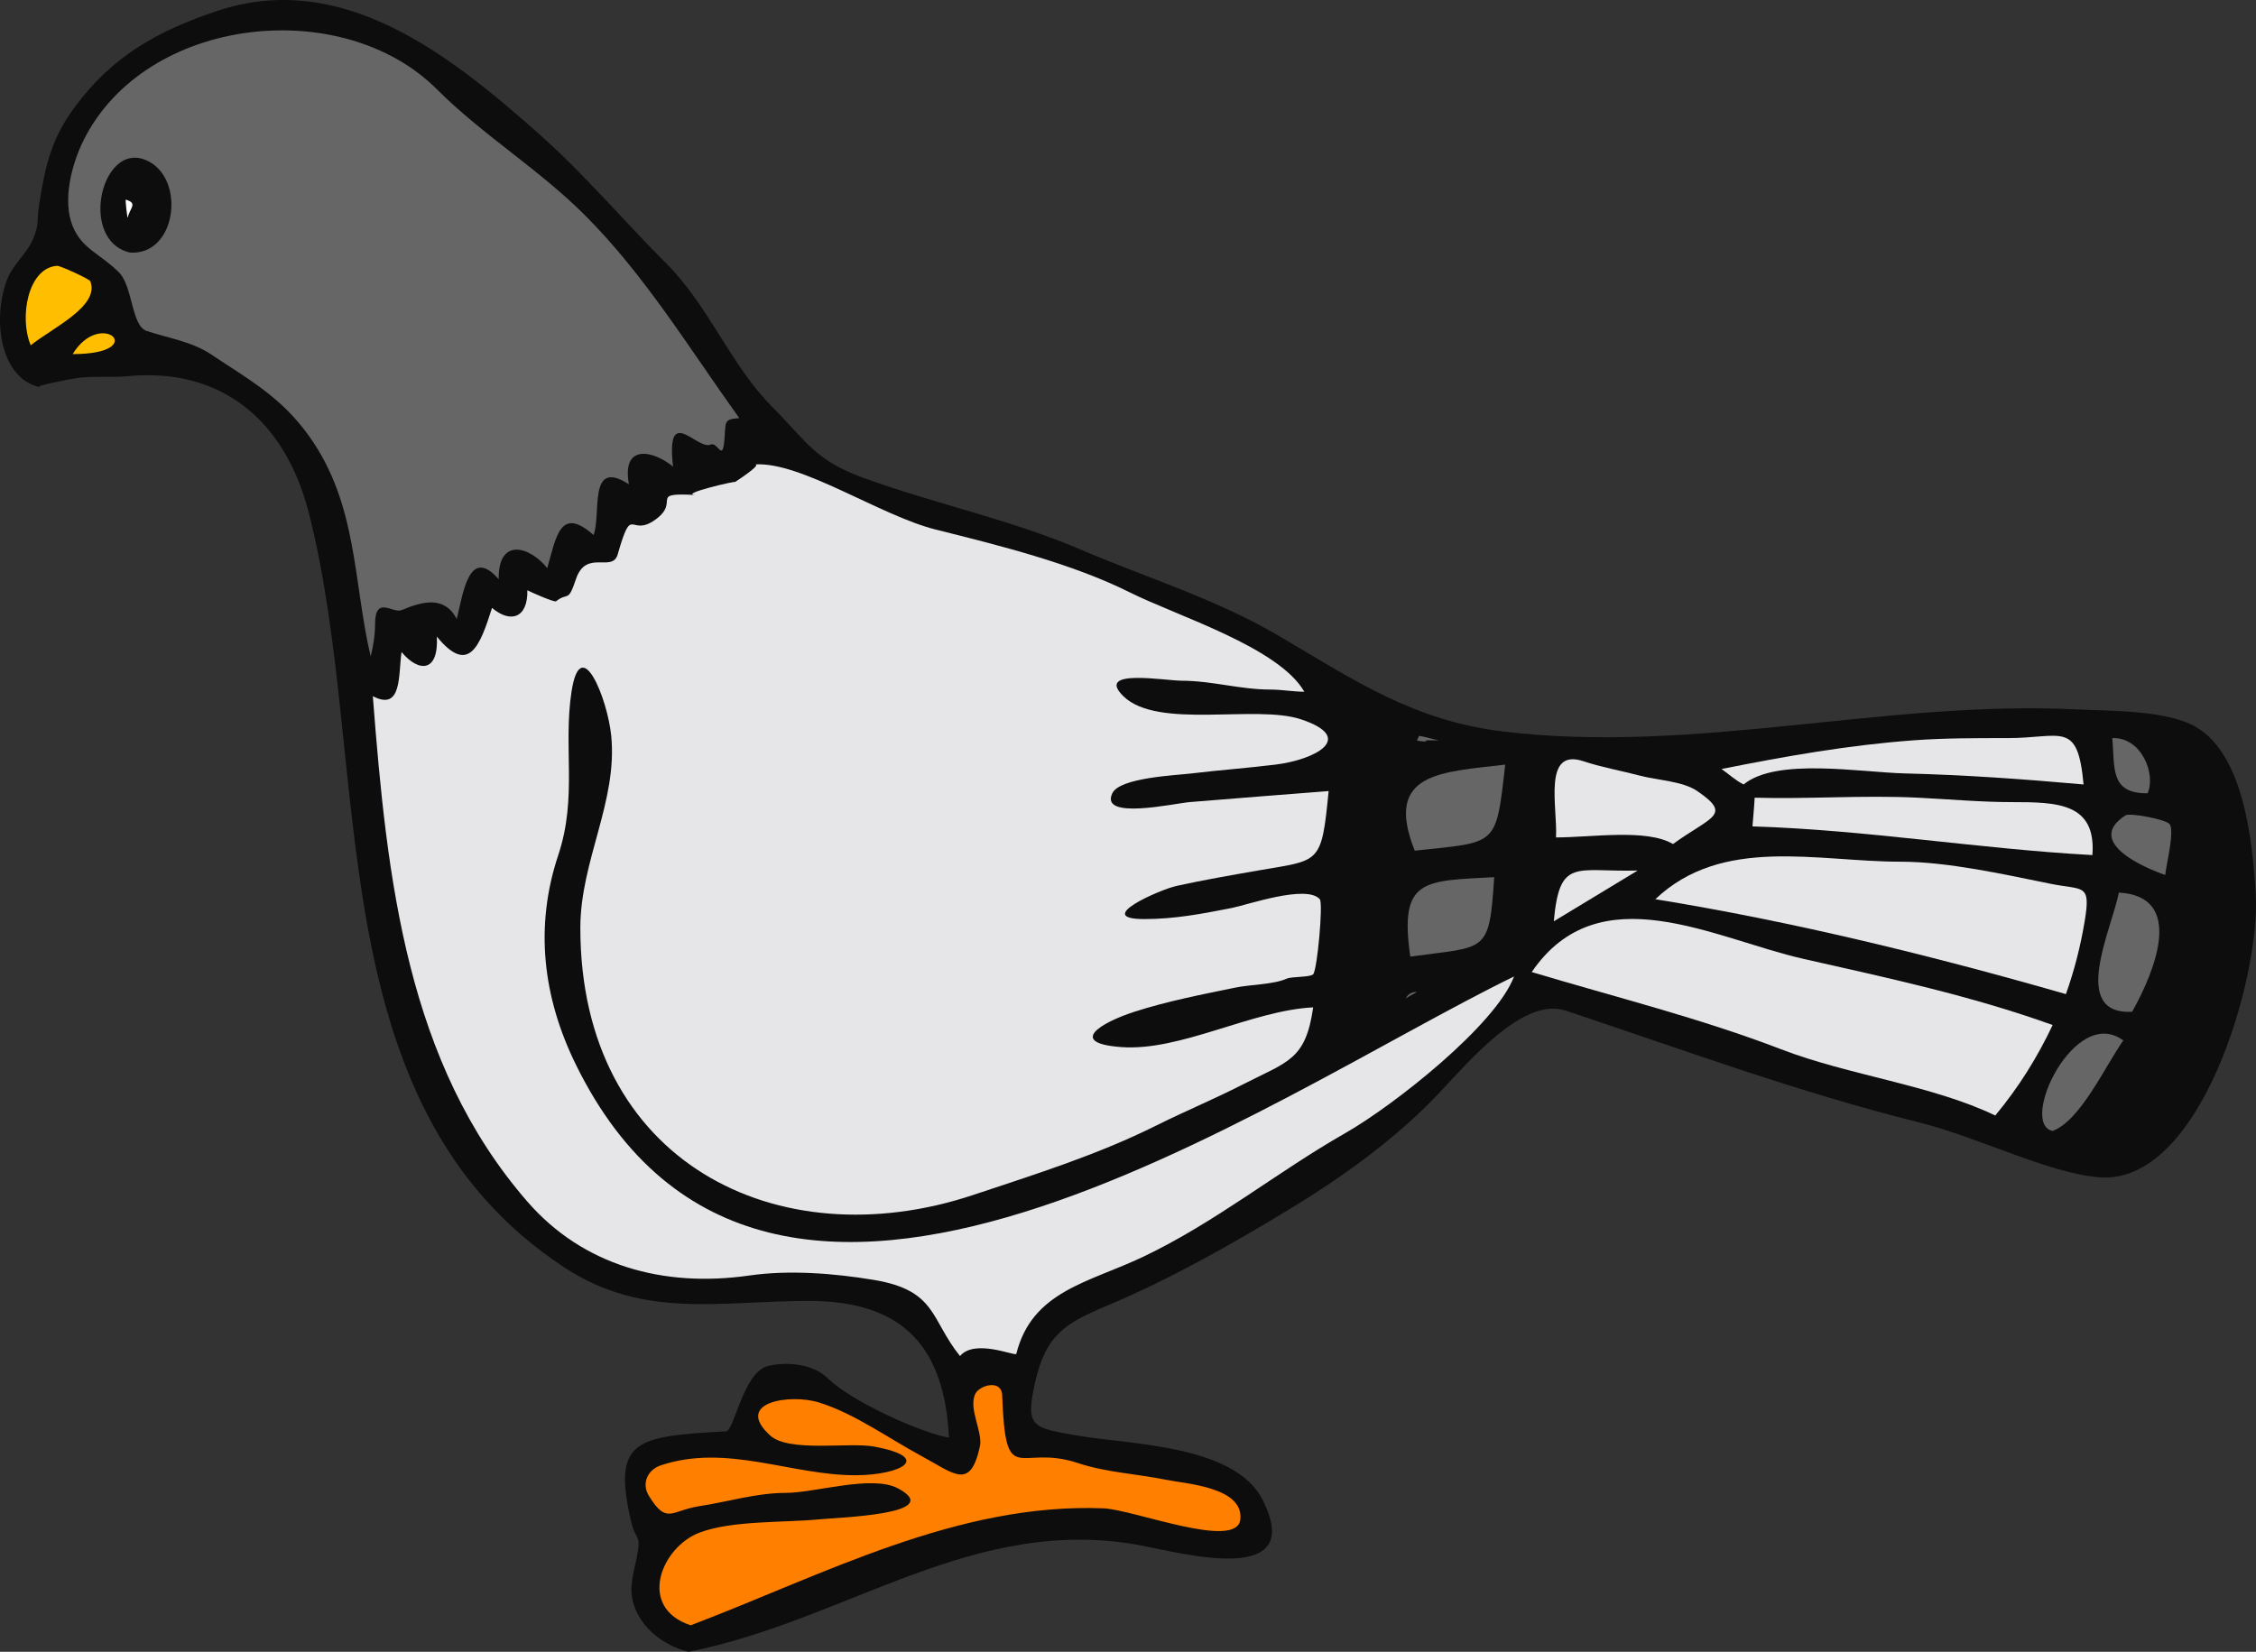
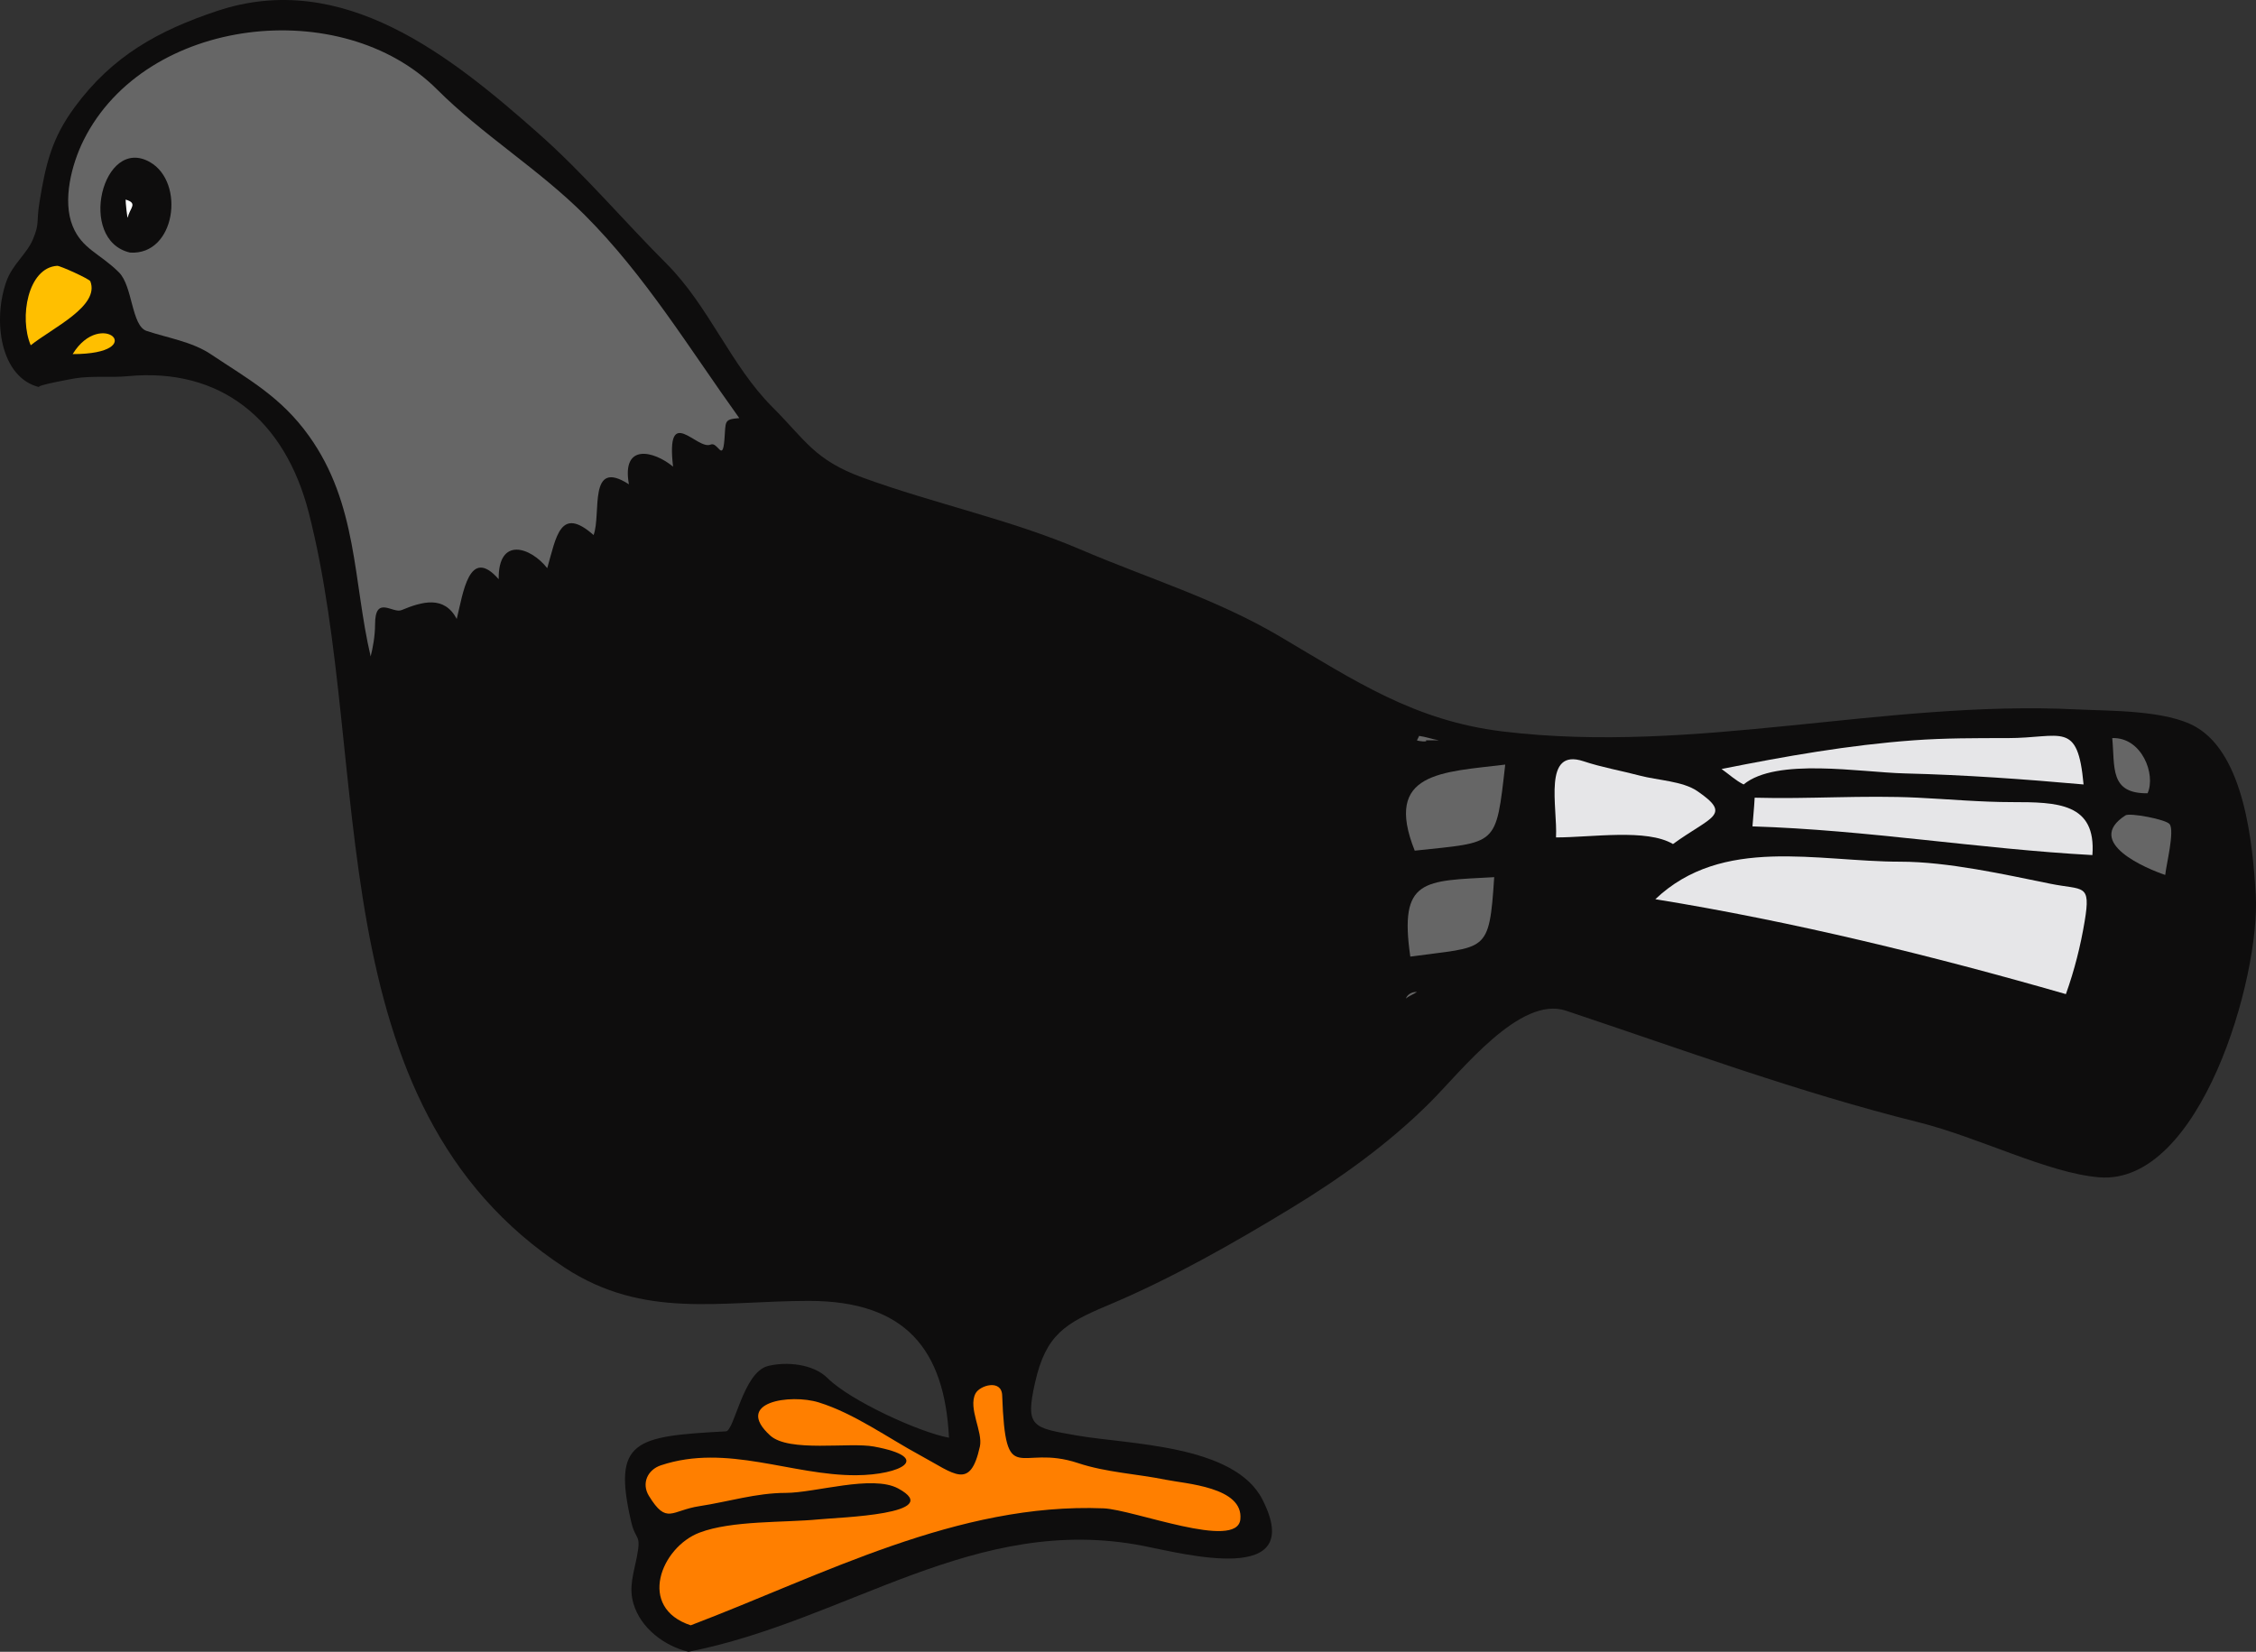
<svg xmlns="http://www.w3.org/2000/svg" xmlns:ns1="http://www.inkscape.org/namespaces/inkscape" xmlns:ns2="http://inkscape.sourceforge.net/DTD/sodipodi-0.dtd" height="301.94" id="Layer_1" ns1:version="0.42" ns2:docbase="F:\openclip\svg da inviare" ns2:docname="colombo2.svg" ns2:version="0.32" space="preserve" style="overflow:visible;enable-background:new 0 0 412.313 301.94;" version="1.1" viewBox="0 0 412.313 301.94" width="412.313">
  <rect x="0" y="0" width="412.313" height="301.94" fill="#333333" stroke="none" />
  <defs id="defs48" />
  <ns2:namedview bordercolor="#666666" borderopacity="1.0" id="base" ns1:current-layer="Layer_1" ns1:cx="206.15649" ns1:cy="150.97000" ns1:pageopacity="0.0" ns1:pageshadow="2" ns1:window-height="510" ns1:window-width="787" ns1:window-x="88" ns1:window-y="116" ns1:zoom="1.1922898" pagecolor="#ffffff" />
  <path d="M125.834,301.94c29.219-5.782,52.312-25.357,83.104-19.364  c7.503,1.46,29.919,7.462,21.785-8.472c-5.142-10.071-24.439-10.049-33.887-11.7c-8.114-1.419-9.517-1.472-7.665-9.682  c1.979-8.773,5.502-10.841,13.313-14.12c11.578-4.861,22.959-11.348,33.484-17.75c8.854-5.386,17.783-11.73,25.417-19.364  c5.752-5.752,16.42-19.546,24.81-16.742c21.826,7.293,42.607,14.953,64.346,20.373c11.219,2.797,23.723,9.308,33.081,10.085  c18.557,1.54,29.513-36.654,28.644-51.638c-0.55-9.478-2.095-25.525-10.893-30.66c-5.391-3.146-15.831-2.933-21.784-3.228  c-35.142-1.743-69.707,8.273-104.891,4.035c-16.235-1.956-27.07-9.269-40.745-17.347c-11.69-6.906-24.114-10.623-36.511-15.935  c-12.674-5.432-26.747-8.375-39.737-13.112c-8.891-3.242-10.528-6.905-16.54-12.909c-7.599-7.59-11.59-18.448-19.365-26.223  c-7.939-7.939-14.943-16.318-23.398-23.802C82.338,10.166,62.646-5.652,39.703,1.995c-10.671,3.557-19.112,8.177-26.021,17.549  C9.5,25.217,8.377,29.835,7.228,36.891c-0.634,3.894,0.063,3.816-1.21,6.858c-1.112,2.657-3.74,4.583-4.841,7.665  c-2.544,7.119-1.153,17.652,6.051,19.365c-1.112-0.265,6.263-1.583,6.455-1.614c3.182-0.514,6.485-0.099,9.683-0.403  c16.87-1.607,28.699,7.849,33.081,25.013c11.794,46.204,0.993,108.049,46.797,137.971c14.447,9.438,28.355,6.051,44.579,6.051  c17.751,0,24.814,8.942,25.617,25.013c-5.497-1.008-18.105-6.818-22.187-10.893c-2.63-2.626-7.553-3.052-10.893-2.219  c-4.573,1.14-6.13,11.861-7.685,11.945c-16.627,0.898-20.775,1.602-17.327,16.496c0.854,3.687,1.927,2.069,1.008,6.656  c-0.568,2.838-1.445,5.376-0.605,8.27C117.089,297.677,121.474,300.894,125.834,301.94" id="path3" style="fill-rule:evenodd;clip-rule:evenodd;fill:#0E0D0D;" />
  <path d="M126.237,297.099c24.243-9.23,48.799-22.446,75.44-21.382  c5.505,0.22,24.42,7.73,25.012,2.018c0.613-5.926-10.017-6.504-13.716-7.262c-5.08-1.041-10.826-1.322-15.936-3.026  c-10.926-3.642-13.232,5.021-13.876-12.382c-0.111-3.01-4.108-1.845-4.883-0.326c-1.382,2.709,1.401,6.989,0.807,9.683  c-1.768,8.019-4.582,5.027-10.893,1.613c-5.929-3.207-12.101-7.684-18.558-9.682c-5.166-1.599-15.617-0.098-8.875,6.051  c3.433,3.132,14.452,1.182,18.961,2.018c10.961,2.031,4.875,5.2-3.228,5.245c-11.827,0.065-23.64-5.835-35.703-1.815  c-2.44,0.813-3.592,3.315-2.189,5.595c3.285,5.339,4.077,2.651,9.249,1.868c5.229-0.792,10.378-2.42,15.734-2.42  c5.409,0,15.836-3.37,20.574-0.808c8.737,4.727-10.697,5.272-14.523,5.648c-6.342,0.623-15.843,0.165-21.785,2.42  C120.808,282.828,116.404,293.869,126.237,297.099" id="path5" style="fill-rule:evenodd;clip-rule:evenodd;fill:#FF7F00;" />
-   <path d="M175.455,247.881c2.709-3.24,10.159,0.111,10.288-0.403  c2.881-11.525,13.279-13.027,23.196-17.751c13.246-6.309,24.369-15.429,36.914-22.592c8.966-5.12,27.507-19.769,30.861-28.643  c-45.349,22.095-136.413,87.419-171.455,16.137c-6.061-12.328-7.583-25.261-3.228-38.325c3.526-10.577,0.872-19.731,2.42-29.854  c1.69-11.051,6.604,1.355,7.262,8.068c1.178,12.031-5.647,22.837-5.647,35.098c0,42.845,36.116,60.707,71.809,48.814  c11.365-3.787,22.738-7.337,33.483-12.707c5.213-2.605,10.543-4.806,15.734-7.464c8.29-4.245,11.528-4.455,12.91-14.12  c-11.313,0.579-24.248,8.066-35.098,7.262c-9.751-0.723-3.88-4.418,2.42-6.454c5.985-1.935,12.392-3.172,18.558-4.438  c2.635-0.541,6.886-0.54,9.278-1.613c0.938-0.421,4.302-0.222,4.842-0.807c0.744-0.806,1.854-12.986,1.21-13.717  c-2.428-2.755-13.264,1.054-16.137,1.614c-5.405,1.055-10.339,2.017-15.937,2.017c-9.54,0,2.95-5.413,5.851-6.052  c4.88-1.074,9.952-1.96,14.927-2.823c11.345-1.969,11.599-0.978,12.909-14.524c-8.472,0.672-16.947,1.306-25.415,2.018  c-2.825,0.237-16.473,3.342-14.12-1.614c1.365-2.874,11.563-3.273,14.522-3.631c5.095-0.616,10.249-0.986,15.331-1.614  c7.163-0.885,14.832-4.873,4.64-8.27c-8.313-2.771-26.188,1.926-32.476-4.236c-5.238-5.134,7.61-2.823,10.69-2.823  c5.453,0,10.682,1.613,16.137,1.613c2.016,0,4.155,0.38,6.253,0.404c-4.674-8.14-23.183-13.815-31.87-18.153  c-10.646-5.317-23.889-8.595-35.501-11.498c-10.182-2.545-24.679-12.51-33.081-11.901c1.544-0.112-3.535,3.178-3.63,3.228  c0.698-0.367-10.402,2.179-7.187,2.358c-8.775-0.488-2.63,1.115-7.337,4.5c-4.744,3.412-4.159-3.195-6.883,6.341  c-0.986,3.45-5.777-1.035-7.64,4.552c-1.478,4.432-1.406,2.262-3.631,4.034c-0.296,0.236-4.789-1.751-5.245-2.017  c0.109,5.068-3.049,6.109-6.455,3.227c-2.193,6.893-4.217,12.418-10.086,5.245c0.354,6.464-3.211,6.67-6.454,2.824  c-0.6,4.199,0.128,10.879-5.245,8.068c2.593,33.713,6.25,67.088,28.24,92.385c10.197,11.73,24.882,15.757,40.544,13.515  c7.338-1.051,15.528-0.404,22.794,0.806C171.229,235.879,170.028,241.17,175.455,247.881" id="path7" style="fill-rule:evenodd;clip-rule:evenodd;fill:#E6E6E8;" />
-   <path d="M375.15,206.731c5.104-1.909,9.577-11.828,12.91-16.539  C379.147,183.566,368.913,205.488,375.15,206.731" id="path9" style="fill-rule:evenodd;clip-rule:evenodd;fill:#666666;" />
-   <path d="M364.661,203.908c4.306-5.191,7.648-10.554,10.489-16.539  c-14.979-5.38-30.144-8.609-45.587-12.104c-16.285-3.685-37.323-15.612-49.621,2.421c15.248,4.576,30.805,8.431,45.587,14.119  C337.95,196.585,353.088,198.346,364.661,203.908" id="path11" style="fill-rule:evenodd;clip-rule:evenodd;fill:#E6E6E8;" />
-   <path d="M389.672,184.948c4.274-7.596,9.658-21.128-2.42-21.785  C385.882,170.013,378.257,185.522,389.672,184.948" id="path13" style="fill-rule:evenodd;clip-rule:evenodd;fill:#666666;" />
  <path d="M256.947,182.527c0.655-0.54,1.604-0.882,2.017-1.21  C257.283,181.331,256.962,182.514,256.947,182.527" id="path15" style="fill-rule:evenodd;clip-rule:evenodd;fill:#666666;" />
  <path d="M377.57,181.72c1.547-4.32,2.679-8.794,3.43-13.313  c1.165-7.01-0.219-5.635-6.253-6.859c-8.458-1.716-18.797-4.034-27.433-4.034c-15.205,0-32.527-4.779-44.78,6.858  C327.714,168.452,353.101,174.689,377.57,181.72" id="path17" style="fill-rule:evenodd;clip-rule:evenodd;fill:#E6E6E8;" />
  <path d="M257.753,174.862c13.964-1.939,14.417-0.367,15.33-14.522  C260.249,161.051,255.67,160.506,257.753,174.862" id="path19" style="fill-rule:evenodd;clip-rule:evenodd;fill:#666666;" />
-   <path d="M283.976,168.408c5.11-3.093,10.22-6.187,15.33-9.279  C287.985,159.443,285.042,156.672,283.976,168.408" id="path21" style="fill-rule:evenodd;clip-rule:evenodd;fill:#E6E6E8;" />
  <path d="M395.724,159.935c0.15-1.723,1.752-8.005,0.808-9.279  c-0.651-0.877-7.281-2.121-8.069-1.614C380.734,154.015,392.493,158.858,395.724,159.935" id="path23" style="fill-rule:evenodd;clip-rule:evenodd;fill:#666666;" />
  <path d="M382.411,156.304c0.722-9.556-6.432-9.682-14.724-9.682  c-5.654,0-11.438-0.527-17.146-0.807c-9.994-0.491-20.024,0.282-29.854,0c-0.096,1.865-0.308,3.937-0.402,5.245  C341.141,151.704,361.654,155.17,382.411,156.304" id="path25" style="fill-rule:evenodd;clip-rule:evenodd;fill:#E6E6E8;" />
  <path d="M258.561,155.498c15.2-1.644,14.811-0.593,16.539-15.734  C263.563,141.171,252.803,141.087,258.561,155.498" id="path27" style="fill-rule:evenodd;clip-rule:evenodd;fill:#666666;" />
  <path d="M305.761,154.287c6.982-5.078,10.918-5.25,4.438-9.682  c-2.674-1.829-7.206-1.954-10.489-2.823c-3.377-0.894-6.942-1.506-10.288-2.623c-7.538-2.516-4.735,8.397-5.042,13.918  C290.934,153.077,300.958,151.436,305.761,154.287" id="path29" style="fill-rule:evenodd;clip-rule:evenodd;fill:#E6E6E8;" />
  <path d="M392.497,145.008c1.562-3.476-1.08-10.285-6.455-10.086  C386.55,140.255,385.52,145.083,392.497,145.008" id="path31" style="fill-rule:evenodd;clip-rule:evenodd;fill:#666666;" />
  <path d="M318.67,143.394c5.996-4.944,21.33-2.217,29.45-2.017  c11.186,0.276,21.745,1.049,32.678,2.017c-1.072-11.783-3.974-8.472-13.918-8.472c-5.72,0-11.457-0.013-17.146,0.403  c-11.815,0.864-23.428,2.91-35.099,5.245C315.947,141.488,317.235,142.699,318.67,143.394" id="path33" style="fill-rule:evenodd;clip-rule:evenodd;fill:#E6E6E8;" />
  <path d="M260.578,135.326c0.807,0,1.613,0,2.42,0  c-1.034-0.156-2.467-0.65-3.63-0.807c-0.041,0.13-0.409,0.808-0.404,0.807C259.226,135.499,261.12,135.689,260.578,135.326" id="path35" style="fill-rule:evenodd;clip-rule:evenodd;fill:#666666;" />
  <path d="M67.741,119.996c0.389-1.521,0.807-3.717,0.807-5.85  c0-5.445,3.216-1.947,4.842-2.622c3.753-1.557,7.781-2.727,10.085,1.613c1.16-4.639,2.242-13.433,7.666-7.261  c-0.107-7.793,5.772-5.944,8.875-2.018c1.66-5.807,2.385-11.432,8.472-6.051c1.452-3.957-1.083-14.144,6.455-9.279  c-1.379-7.603,4.587-6.112,8.068-3.228c-1.344-11.652,4.375-2.958,6.858-4.033c1.343-0.582,2.179,3.302,2.525-0.852  c0.289-3.46-0.177-3.747,2.719-3.99c-9.146-12.743-17.239-26.121-28.239-37.115c-8.405-8.4-18.652-14.623-27.029-22.995  C62.506-1.011,26.622,2.936,15.296,25.595c-2.214,4.428-3.917,11.07-2.017,15.733c1.724,4.229,4.968,4.97,8.472,8.472  c2.512,2.511,2.265,9.766,5.042,10.691c3.842,1.28,8.289,1.962,11.699,4.236c6.95,4.634,12.845,7.805,17.953,14.927  C65.409,92.151,64.514,106.238,67.741,119.996" id="path37" style="fill-rule:evenodd;clip-rule:evenodd;fill:#666666;" />
  <path d="M13.279,64.728C27.604,64.728,18.526,56.164,13.279,64.728" id="path39" style="fill-rule:evenodd;clip-rule:evenodd;fill:#FFBF00;" />
  <path d="M5.614,63.113c3.992-3.193,12.671-7.157,10.892-11.699  c-0.168-0.429-5.527-2.856-6.051-2.824C5.067,48.927,3.488,58.102,5.614,63.113" id="path41" style="fill-rule:evenodd;clip-rule:evenodd;fill:#FFBF00;" />
  <path d="M23.768,46.17c8.321,0.542,10.135-12.84,3.631-16.541  C18.762,24.715,14.025,43.915,23.768,46.17" id="path43" style="fill-rule:evenodd;clip-rule:evenodd;fill:#0E0D0D;" />
  <path d="M23.365,39.715c0.335-1.666,1.927-2.554-0.404-3.228  C22.922,36.72,23.276,40.303,23.365,39.715" id="path45" style="fill-rule:evenodd;clip-rule:evenodd;fill:#FFFFFF;" />
</svg>